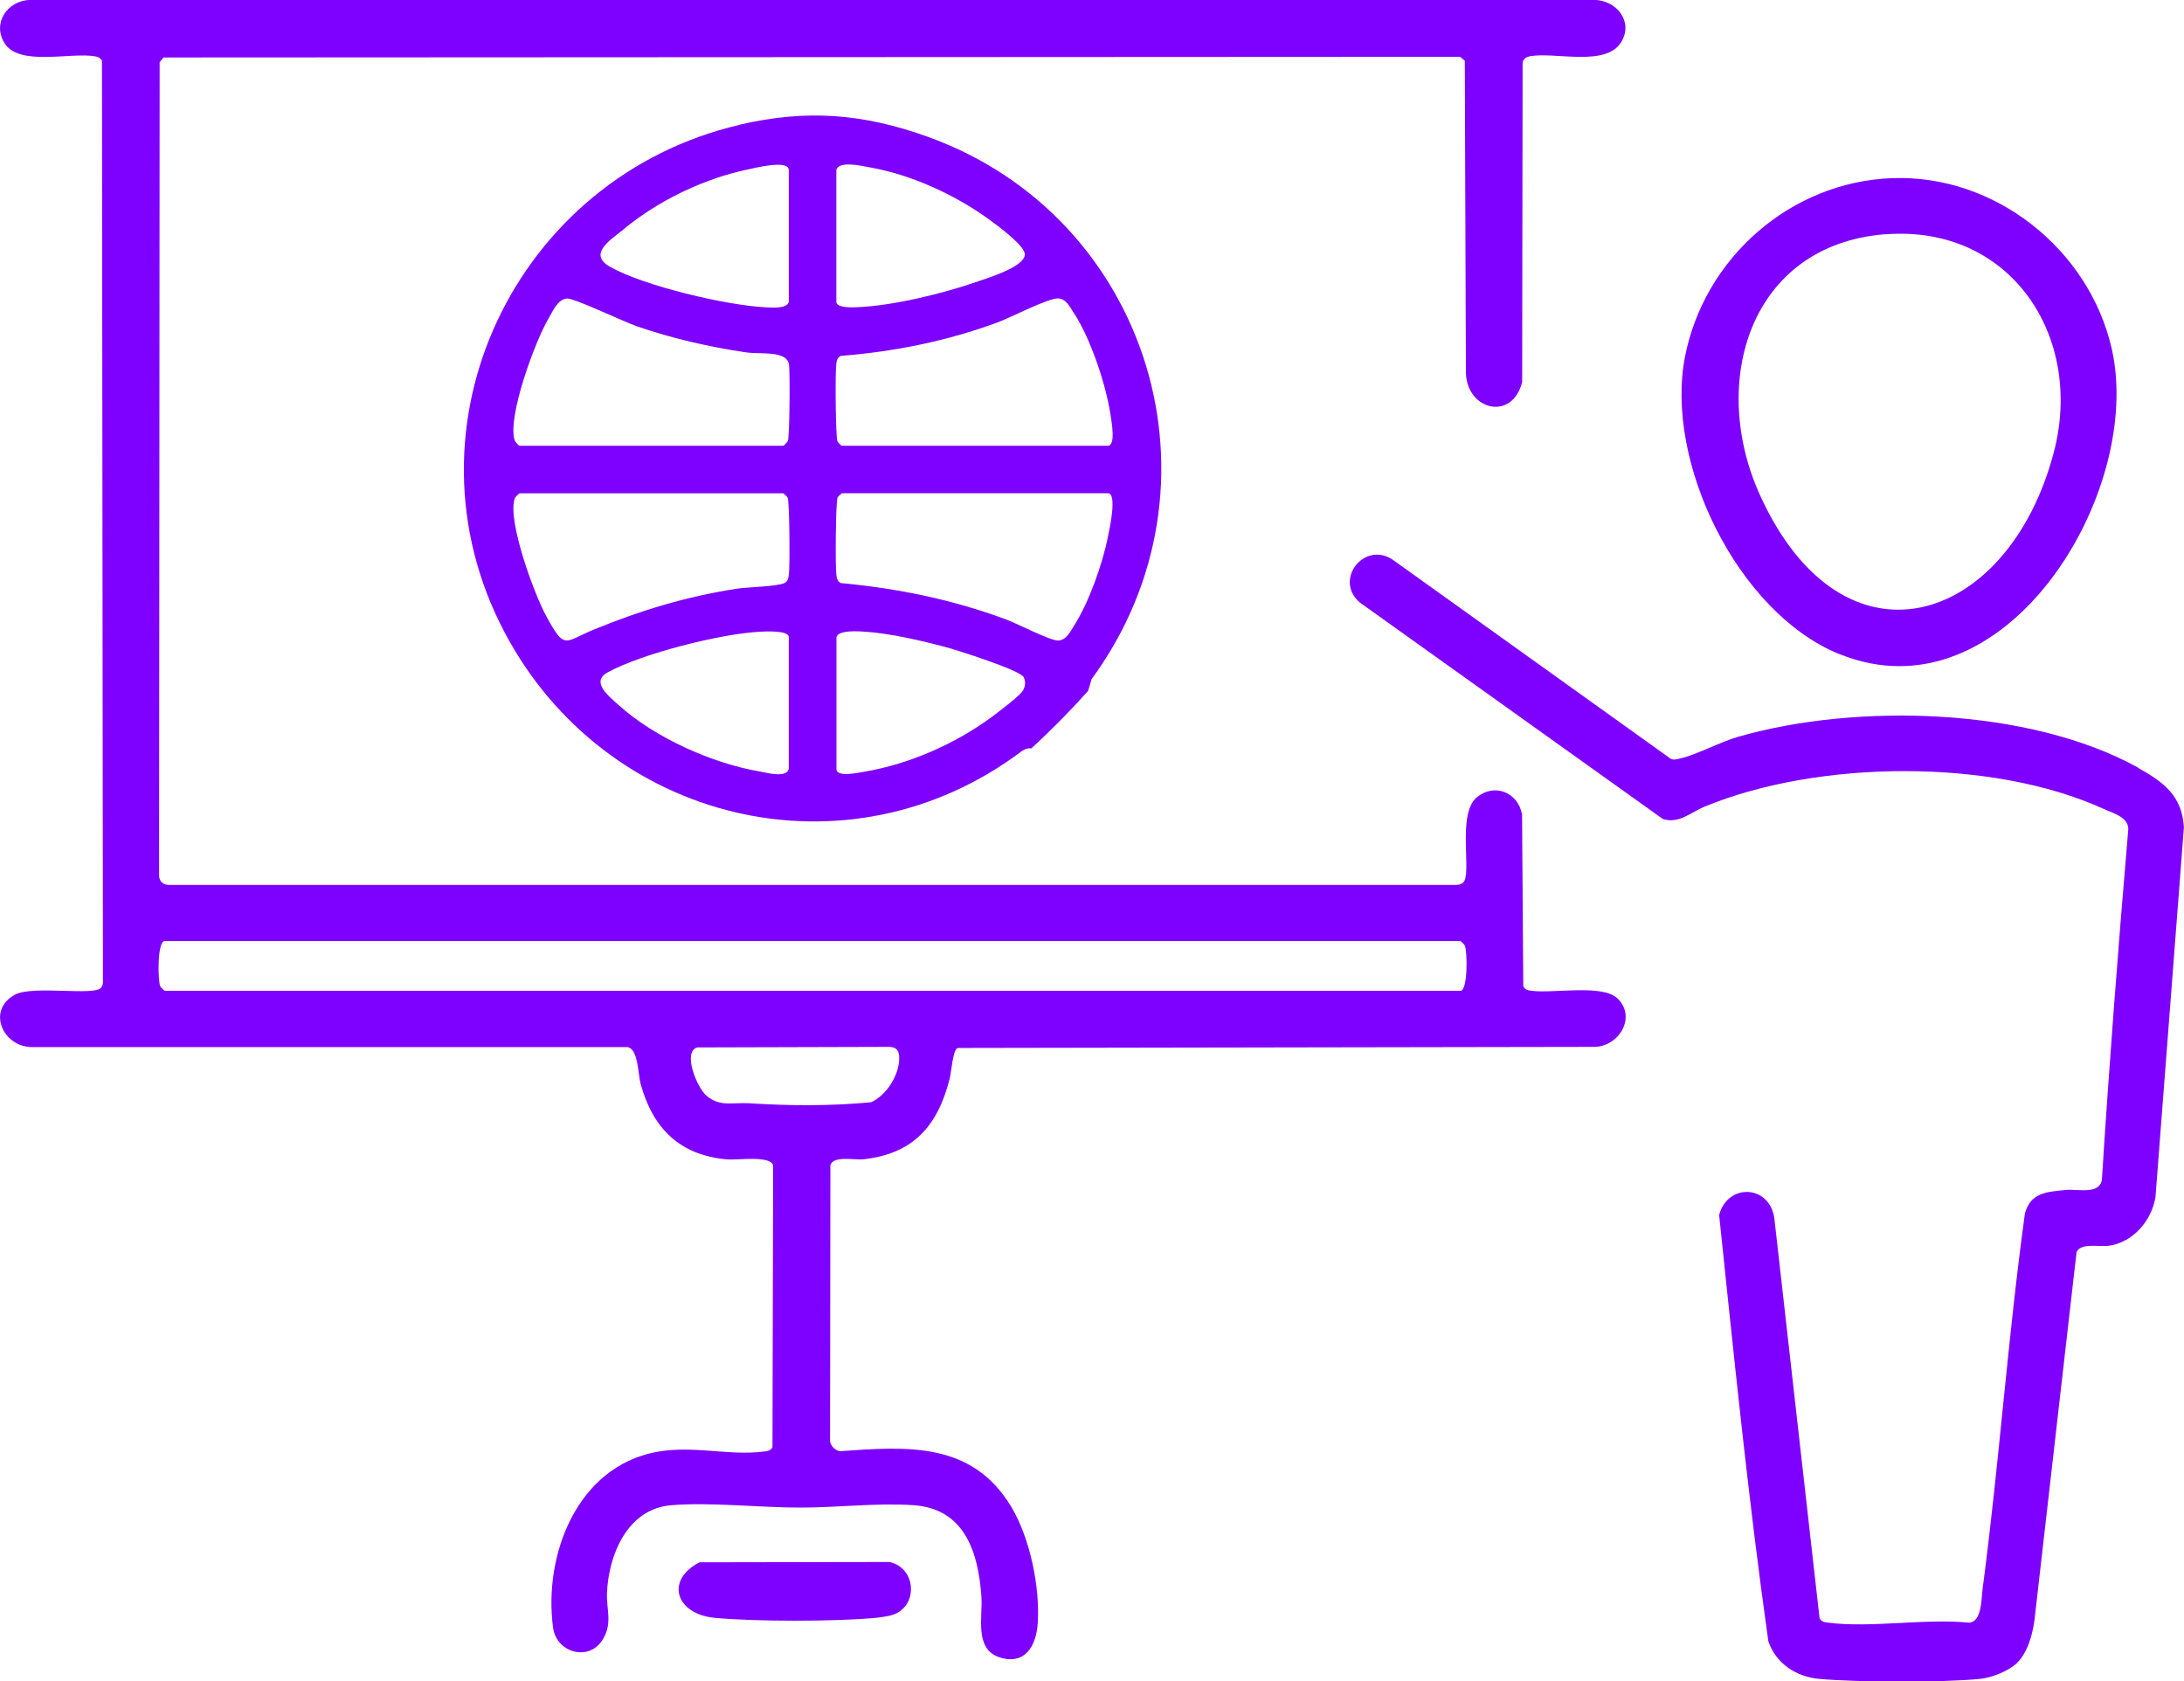
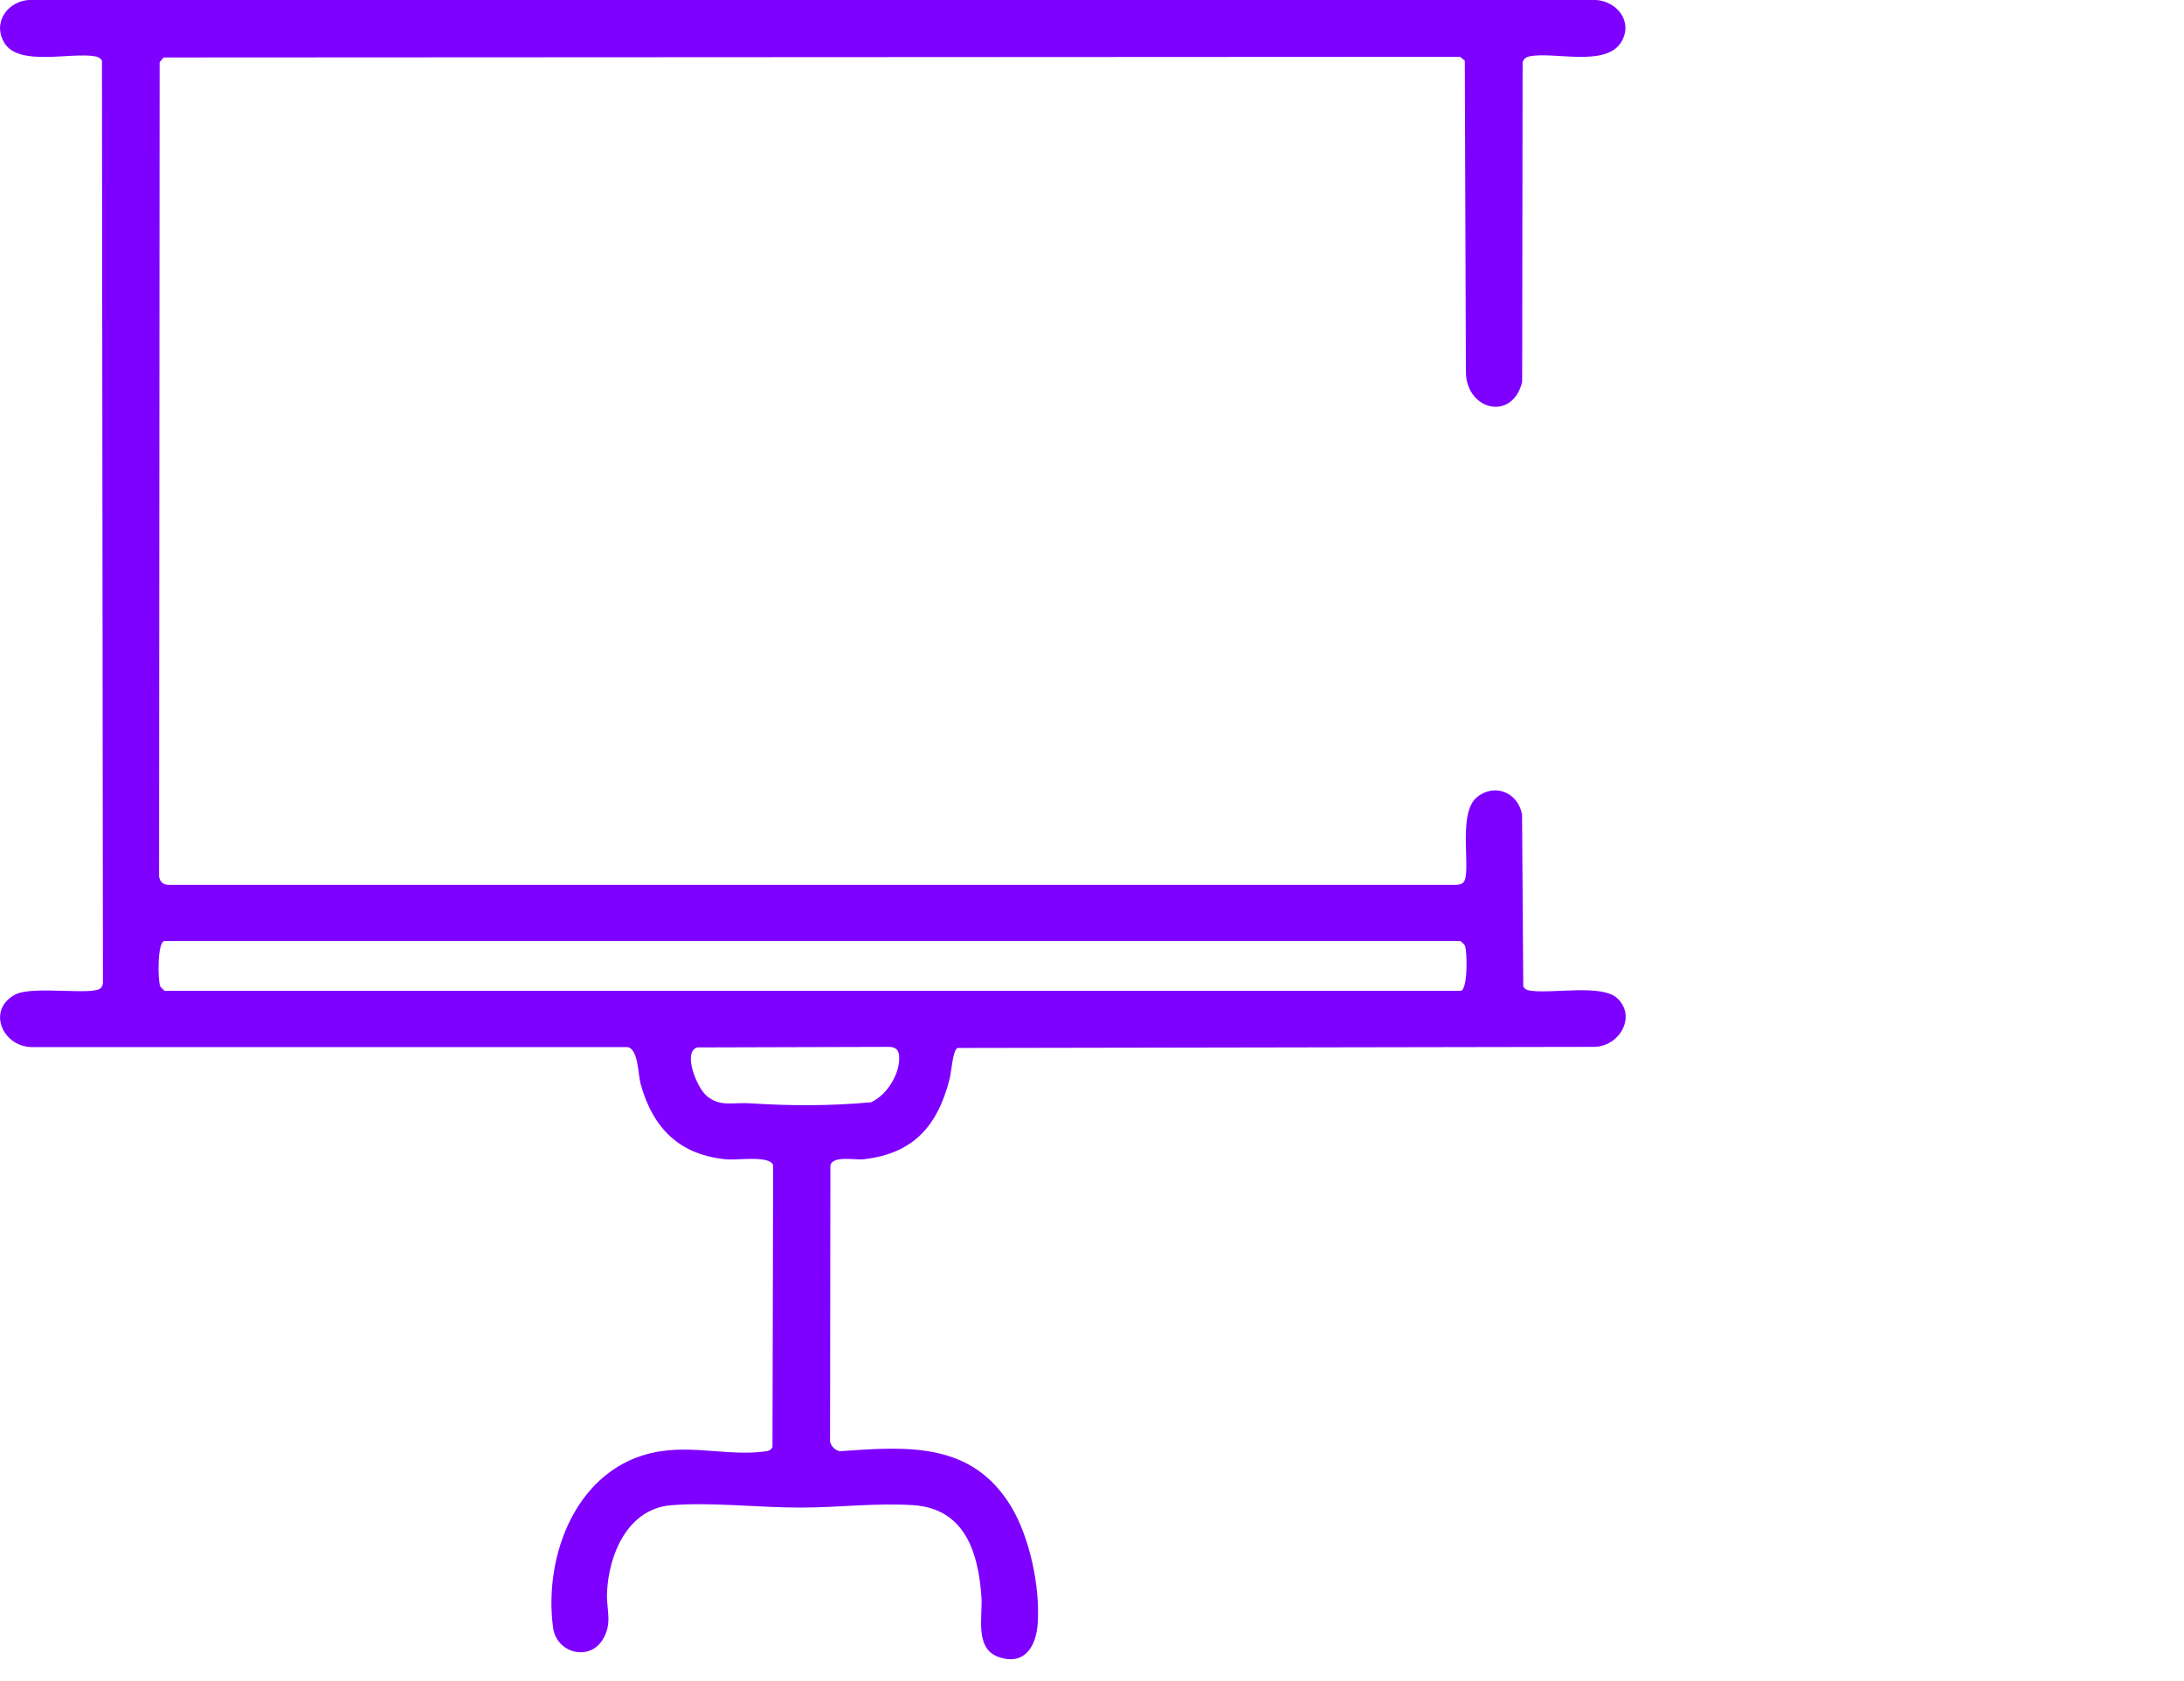
<svg xmlns="http://www.w3.org/2000/svg" id="Layer_1" data-name="Layer 1" viewBox="0 0 198.36 152.69">
  <defs>
    <style>
      .cls-1 {
        fill: #7e00ff;
      }
    </style>
  </defs>
  <path class="cls-1" d="M146.84,90.62c-1.38-1.24-5.78-.39-7.71-.64-.33-.04-.6-.07-.78-.4l-.11-15.6c-.35-2.01-2.49-2.9-4.1-1.58-1.87,1.53-.39,7.08-1.27,7.77-.18.14-.38.18-.6.19H15.53c-.74.06-1.14-.33-1.08-1.08l.05-73.63.35-.43,117.76-.06.43.35.1,28.38c.13,3.42,4.25,4.35,5.11.79l.04-29.04c.11-.32.33-.46.65-.53,2.28-.43,6.94,1.01,8.32-1.31,1.1-1.86-.43-3.74-2.42-3.81H2.76C.69.04-.74,2.08.42,3.93c1.34,2.13,6.06.78,8.24,1.19.26.05.46.15.6.39l.09,83.77c-.02.16-.07.29-.17.42-.61.77-6.21-.24-7.82.63-2.61,1.41-1.1,4.79,1.6,4.76h54.04c.98.19.94,2.44,1.18,3.33,1.11,4.04,3.54,6.49,7.86,6.87.92.08,3.91-.38,4.18.53l-.06,25.6c-.18.33-.44.36-.78.4-3.17.41-6.4-.59-9.78.04-7.18,1.36-10.25,9.33-9.37,15.94.3,2.29,3.22,3.1,4.47,1.16.97-1.5.37-2.74.43-4.29.14-3.49,1.87-7.63,5.79-7.97,3.55-.31,8.08.22,11.81.21,3.36,0,6.83-.44,10.22-.22,4.66.31,5.91,4.25,6.19,8.35.12,1.8-.66,4.71,1.62,5.46,2.33.77,3.36-1.03,3.49-3.08.22-3.3-.7-7.74-2.4-10.58-3.57-5.92-9.4-5.49-15.58-5.05-.42-.08-.8-.46-.88-.88l.03-25.1c.26-.88,2.22-.45,3-.53,4.56-.51,6.74-3.04,7.83-7.3.17-.66.27-2.59.72-2.81l57.87-.1c2.28-.07,3.84-2.8,2-4.46ZM79.12,100.1c-3.73.35-7.4.33-11.11.09-1.45-.09-2.61.36-3.84-.68-.88-.75-2.2-3.99-.84-4.39l17.46-.05c.71.03.89.42.88,1.08-.02,1.52-1.17,3.33-2.56,3.95ZM132.65,89.98H14.95s-.35-.3-.39-.4c-.24-.51-.28-4.12.39-4.12h117.7s.35.3.39.4c.24.51.28,4.12-.39,4.12Z" />
-   <path class="cls-1" d="M67.16,11.34c-20.3,4.73-31.2,27.31-21.36,46.03,9.1,17.32,31.17,22.8,47.06,10.8.27-.17.54-.24.81-.21,1.81-1.65,3.53-3.4,5.16-5.22l.31-1.06c12.81-17.47,5.36-41.98-14.88-49.26-5.9-2.12-11.02-2.51-17.11-1.09ZM56.61,20.84c3.16-2.61,7.24-4.59,11.26-5.44.62-.13,3.77-.94,3.77.04v11.98c-.18.64-1.53.51-2.06.49-3.53-.16-11.13-1.94-14.19-3.69-2.04-1.17.11-2.46,1.22-3.37ZM71.64,69.84c-.23.83-1.97.34-2.59.23-4.31-.72-9.59-3.08-12.84-6.02-.87-.79-2.61-2.12-1.02-2.99,3.12-1.71,10.24-3.5,13.8-3.69.45-.02,2.65-.16,2.65.49v11.98ZM71.65,52.17c-.04.31-.08.62-.4.78-.67.32-3.38.36-4.39.52-4.6.73-8.55,1.92-12.84,3.67-2.81,1.14-2.68,1.98-4.42-1.21-1.09-2.01-3.49-8.53-2.87-10.6.07-.24.28-.37.45-.53h23.97s.35.3.39.4c.17.37.21,6.24.11,6.98ZM71.54,40.08c-.04.09-.36.4-.39.4h-23.97c-.11-.03-.41-.38-.45-.53-.64-2.15,1.87-8.96,3.07-10.99.39-.67.86-1.8,1.7-1.85.67-.04,5.17,2.12,6.34,2.52,3.18,1.1,6.66,1.9,10,2.38,1.17.17,3.65-.2,3.82,1.1.1.74.06,6.61-.11,6.98ZM92.78,62.88c-.41.5-2.19,1.85-2.8,2.3-3.25,2.38-7.43,4.22-11.42,4.89-.48.08-2.59.57-2.59-.23v-11.98c.19-.68,2.06-.53,2.65-.49,2.23.15,5.08.81,7.26,1.39,1.04.28,6.76,2.09,7.09,2.73.24.47.14.99-.18,1.39ZM100.63,48.73c-.49,2.48-1.73,5.98-3.09,8.11-.36.56-.69,1.29-1.43,1.33-.68.04-3.78-1.57-4.77-1.93-4.86-1.8-9.82-2.81-14.98-3.29-.33-.18-.36-.44-.4-.78-.1-.74-.06-6.61.11-6.98.07-.15.27-.27.39-.4h24.17c.86,0,.14,3.28,0,3.94ZM97.54,28.43c1.55,2.39,2.95,6.6,3.35,9.42.07.49.46,2.63-.27,2.63h-24.17c-.07-.02-.35-.31-.39-.4-.17-.37-.21-6.24-.11-6.98.04-.34.07-.59.4-.78,4.87-.38,9.68-1.35,14.25-3.04,1.14-.42,4.65-2.23,5.5-2.18.75.04,1.07.77,1.43,1.34ZM93.08,23.09c0,1.13-3.24,2.11-4.24,2.46-3.12,1.09-7.72,2.22-11.01,2.35-.39.02-1.87.08-1.87-.49v-11.98c.24-.86,2.31-.36,2.99-.24,3.81.66,7.83,2.51,10.94,4.78.7.51,3.19,2.34,3.19,3.12Z" />
-   <path class="cls-1" d="M194.19,69.71c-9.92-5.48-25.56-5.88-36.29-2.81-1.65.47-3.89,1.68-5.3,1.98-.28.06-.55.16-.84.04l-25.31-18.12c-2.58-1.66-5.33,1.88-2.94,3.92l27.51,19.65c1.45.48,2.56-.61,3.8-1.12,10.27-4.23,26.04-4.43,36.22.2.98.45,2.45.79,2.24,2.1-.9,10.53-1.71,21.07-2.38,31.62-.25,1.34-2.23.79-3.24.89-1.73.18-3.23.21-3.75,2.15-1.56,11.32-2.34,22.75-3.84,34.07-.13.98-.07,3.02-1.24,3.08-3.99-.4-8.92.5-12.79,0-.34-.04-.59-.07-.78-.4l-4.11-36.35c-.45-3.03-4.24-3.18-5.01-.27,1.35,12.9,2.66,25.89,4.47,38.72.7,2.03,2.55,3.23,4.65,3.41,3.61.31,10.97.34,14.55,0,1.05-.1,2.62-.71,3.37-1.44.99-.95,1.45-2.67,1.61-3.99l3.81-33.32c.36-.89,2.1-.47,2.94-.59,2.2-.31,3.88-2.28,4.23-4.42l2.58-33.56c-.15-2.88-1.86-4.14-4.17-5.42Z" />
-   <path class="cls-1" d="M167,59.37c15.13,6.21,27.79-14.7,24.79-27.73-2.07-9.03-10.63-15.83-19.98-15.46-9.21.36-17.01,7.25-18.77,16.21-1.87,9.56,4.78,23.22,13.96,26.99ZM171.22,21.28c11.35-.9,18.1,9.25,15.31,19.82-4.15,15.73-19.16,20.49-26.7,3.82-4.63-10.23-.91-22.67,11.39-23.65Z" />
-   <path class="cls-1" d="M80.76,141.85l-17.23.03c-3.16,1.64-2.13,4.7,1.36,5.04,3.66.35,11.02.35,14.69,0,.39-.04,1.15-.15,1.5-.27,2.35-.78,2.16-4.28-.31-4.8Z" />
</svg>